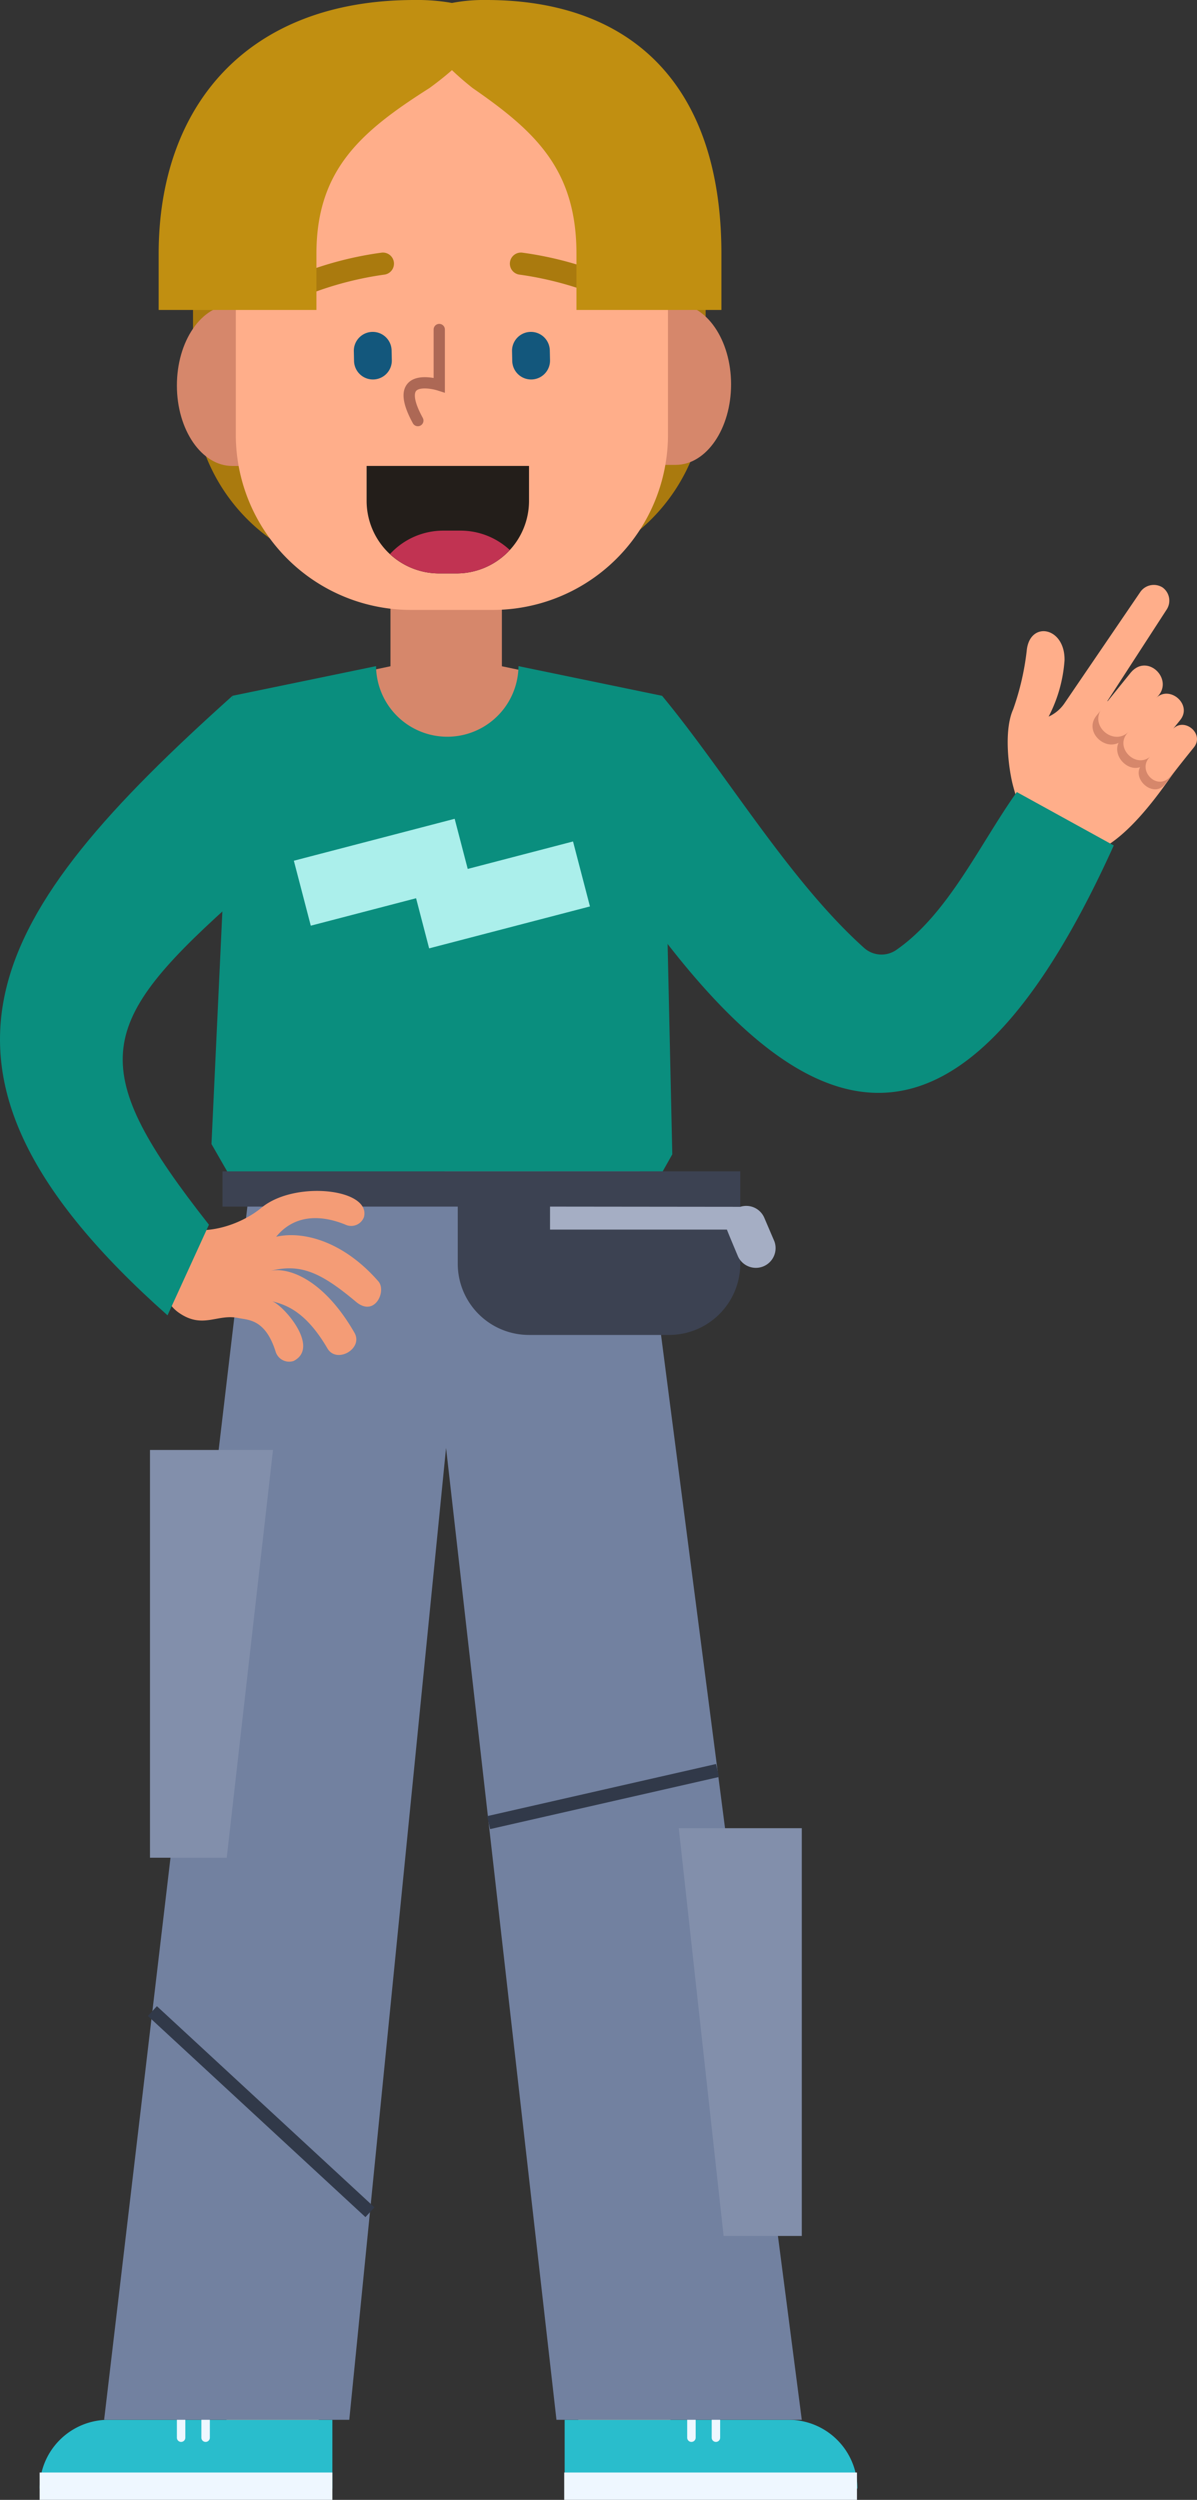
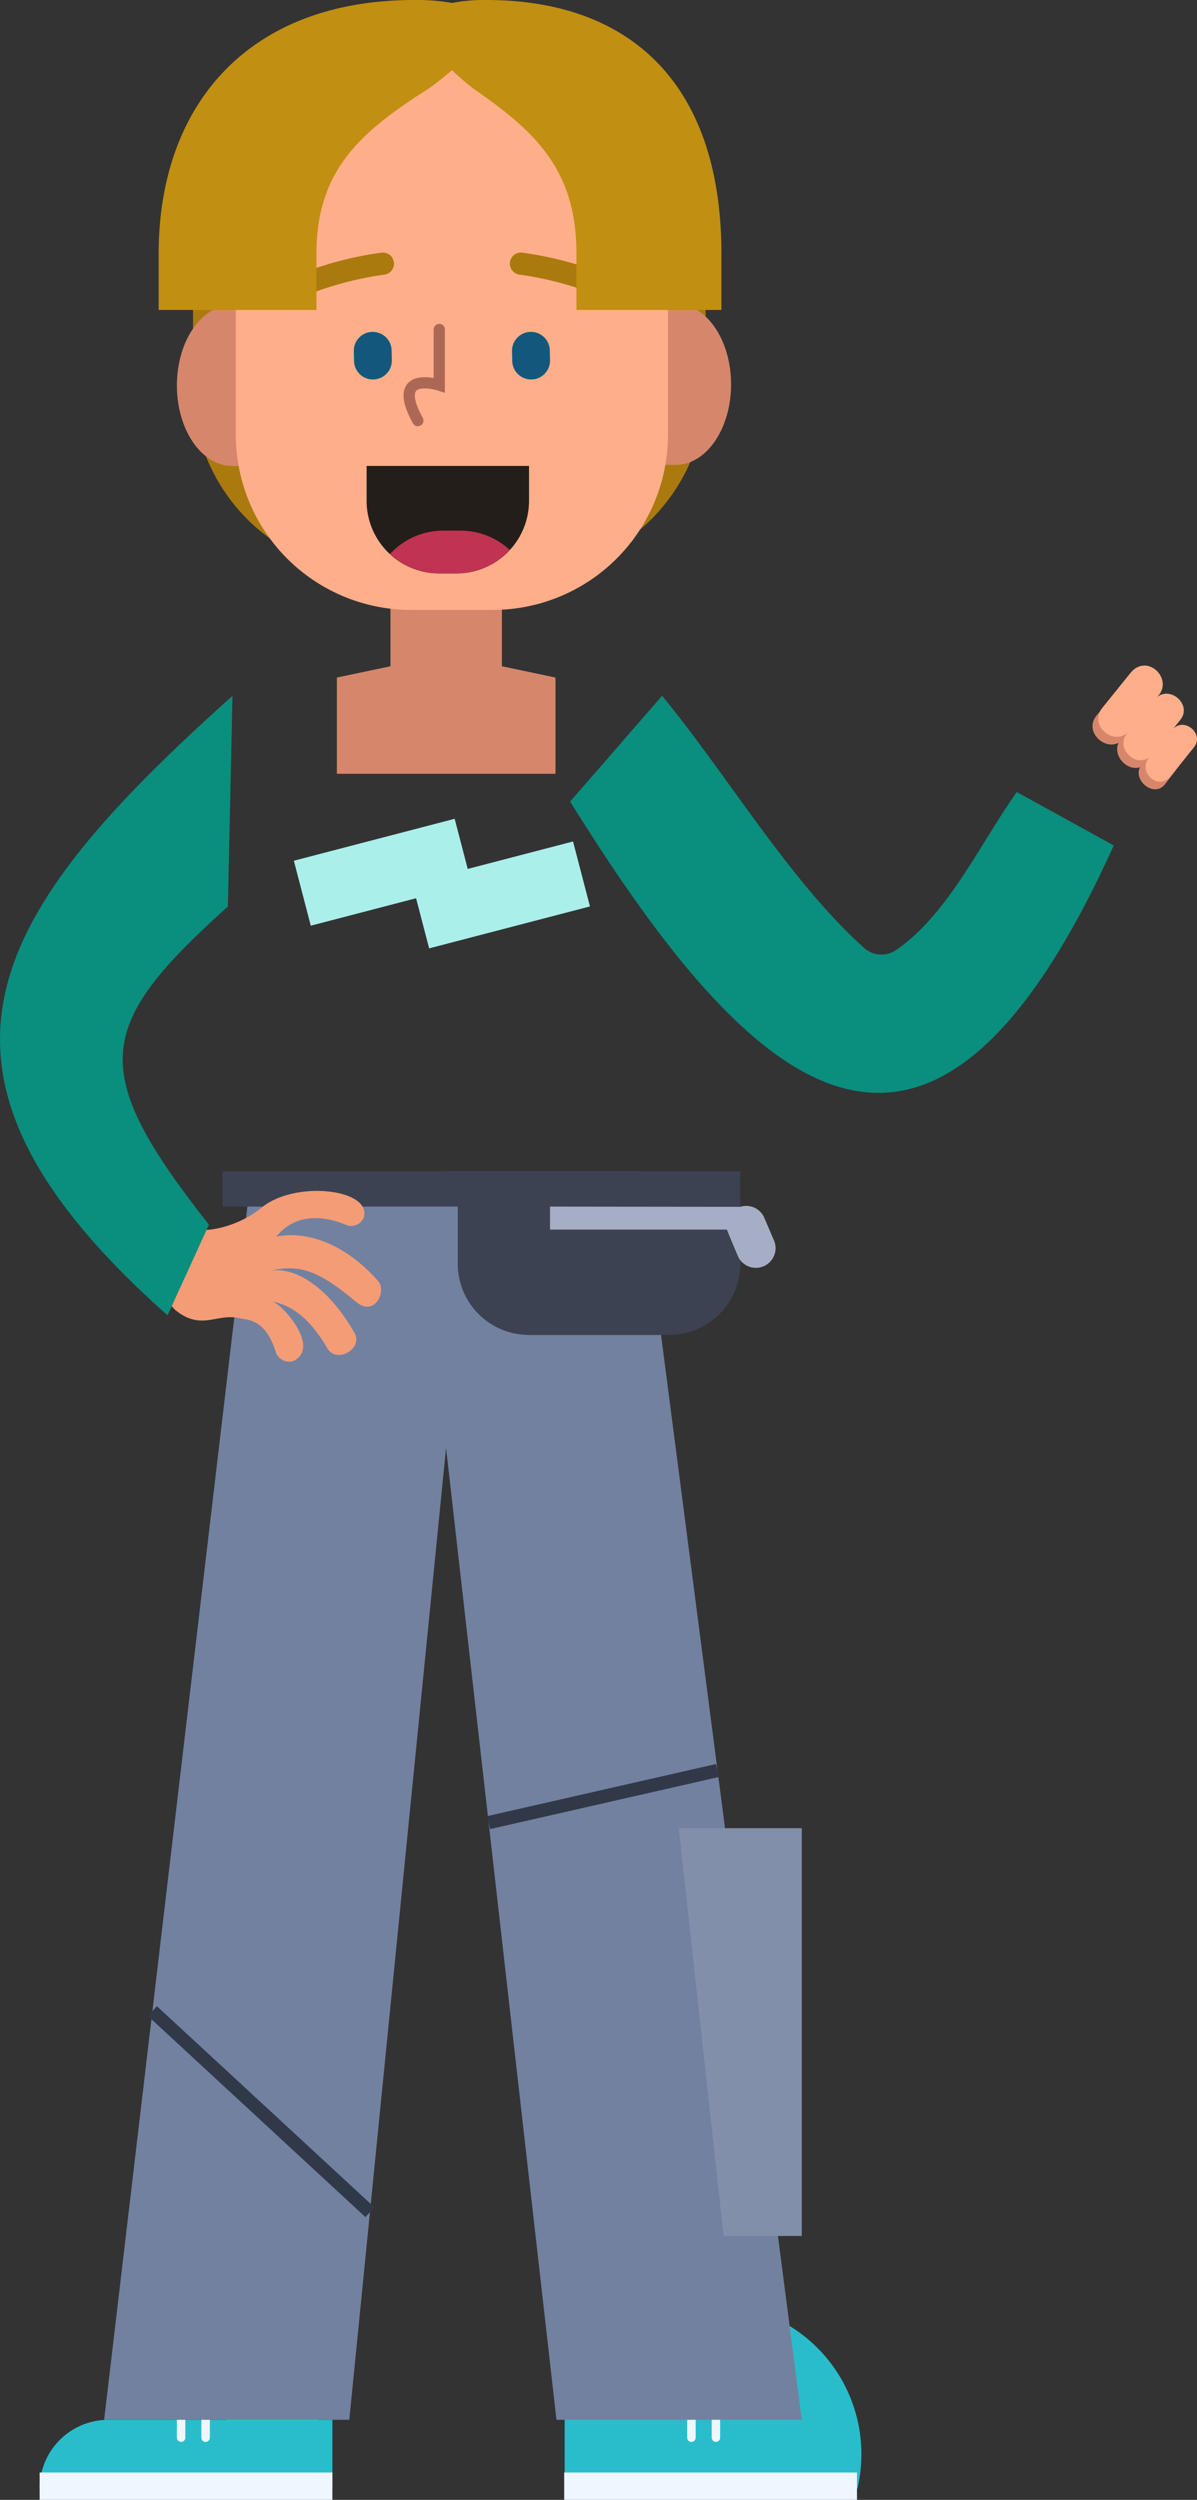
<svg xmlns="http://www.w3.org/2000/svg" id="Group_496" data-name="Group 496" width="212.566" height="443.815" viewBox="0 0 212.566 443.815">
  <rect x="0" y="0" width="212.566" height="443.815" fill="#333333" stroke="none" />
  <defs>
    <clipPath id="clip-path">
      <rect id="Rectangle_447" data-name="Rectangle 447" width="212.566" height="443.815" fill="none" />
    </clipPath>
  </defs>
  <g id="Group_495" data-name="Group 495" clip-path="url(#clip-path)">
    <path id="Path_2233" data-name="Path 2233" d="M92.421,101.806H67.162A32.887,32.887,0,0,1,34.276,68.919V36.4c0-18.162,91.032-18.162,91.032,0V68.919a32.888,32.888,0,0,1-32.887,32.887" fill="#aa7a0e" />
    <path id="Path_2234" data-name="Path 2234" d="M98.646,137.373V120.29l-9.519-2.007V103.748H69.34v14.535l-9.519,2.007v17.083Z" fill="#d6876b" />
    <path id="Path_2235" data-name="Path 2235" d="M56.521,431.348l-16.336-.826.987-25.4,16.337.826Z" fill="#ffae8a" />
    <path id="Path_2236" data-name="Path 2236" d="M102.777,431.348l16.336-.826-.987-25.4-16.337.826Z" fill="#ffae8a" />
-     <path id="Path_2237" data-name="Path 2237" d="M117.574,123.53l-25.5-5.268a12.646,12.646,0,0,1-25.291,0l-25.5,5.268-3.728,79.577,6.669,11.628h69.638l5.526-9.8Z" fill="#0a8e7e" />
    <path id="Path_2238" data-name="Path 2238" d="M7.038,441.81H59.026V429.6H19.25A12.212,12.212,0,0,0,7.038,441.81" fill="#29bdcc" />
    <path id="Path_2239" data-name="Path 2239" d="M32.165,433.525a.753.753,0,0,1-.753-.753v-4.681a.752.752,0,1,1,1.5,0v4.681a.752.752,0,0,1-.752.753" fill="#eef7ff" />
    <path id="Path_2240" data-name="Path 2240" d="M36.512,433.525a.752.752,0,0,1-.752-.753v-4.681a.753.753,0,1,1,1.505,0v4.681a.753.753,0,0,1-.753.753" fill="#eef7ff" />
    <rect id="Rectangle_443" data-name="Rectangle 443" width="51.988" height="4.856" transform="translate(7.038 438.959)" fill="#eef7ff" />
-     <path id="Path_2241" data-name="Path 2241" d="M152.26,441.81H100.272V429.6h39.776A12.212,12.212,0,0,1,152.26,441.81" fill="#29bdcc" />
+     <path id="Path_2241" data-name="Path 2241" d="M152.26,441.81H100.272V429.6A12.212,12.212,0,0,1,152.26,441.81" fill="#29bdcc" />
    <path id="Path_2242" data-name="Path 2242" d="M127.133,433.525a.752.752,0,0,0,.752-.753v-4.681a.752.752,0,1,0-1.5,0v4.681a.752.752,0,0,0,.752.753" fill="#eef7ff" />
    <path id="Path_2243" data-name="Path 2243" d="M122.786,433.525a.752.752,0,0,0,.752-.753v-4.681a.753.753,0,1,0-1.505,0v4.681a.753.753,0,0,0,.753.753" fill="#eef7ff" />
    <rect id="Rectangle_444" data-name="Rectangle 444" width="51.988" height="4.856" transform="translate(100.194 438.959)" fill="#eef7ff" />
    <path id="Path_2244" data-name="Path 2244" d="M104.987,68.268h0c-.008-7.894,4.383-14.3,9.81-14.314l5.192-.011c5.425-.011,9.831,6.38,9.838,14.273s-4.383,14.3-9.809,14.314l-5.192.01c-5.427.012-9.832-6.378-9.839-14.272" fill="#d6876b" />
    <path id="Path_2245" data-name="Path 2245" d="M56.254,68.4h0c.008,7.894-4.384,14.3-9.81,14.314l-5.193.011c-5.425.011-9.831-6.379-9.838-14.272s4.384-14.3,9.81-14.314l5.192-.011c5.426-.011,9.831,6.378,9.839,14.272" fill="#d6876b" />
    <path id="Path_2246" data-name="Path 2246" d="M87.5,108.283H73A31.123,31.123,0,0,1,41.876,77.16V39.082A31.123,31.123,0,0,1,73,7.959H87.5a31.123,31.123,0,0,1,31.123,31.123V77.16A31.123,31.123,0,0,1,87.5,108.283" fill="#ffae8a" />
    <path id="Path_2247" data-name="Path 2247" d="M74.2,75.671a1,1,0,0,1-.878-.519c-1.817-3.313-2.138-5.606-.981-7.009,1.13-1.37,3.266-1.28,4.663-1.036V58.5a1,1,0,0,1,2,0V69.738l-1.3-.412c-1.2-.38-3.24-.613-3.818.09-.2.244-.707,1.31,1.193,4.774a1,1,0,0,1-.876,1.481" fill="#ad6855" />
    <path id="Path_2248" data-name="Path 2248" d="M51.489,53.482a1.967,1.967,0,0,1-.775-3.776,62.17,62.17,0,0,1,17.1-4.857,1.967,1.967,0,0,1,.363,3.918,59.476,59.476,0,0,0-15.916,4.556,1.956,1.956,0,0,1-.773.159" fill="#aa7a0e" />
    <path id="Path_2249" data-name="Path 2249" d="M109.018,53.482a1.96,1.96,0,0,1-.773-.159,59.476,59.476,0,0,0-15.916-4.556,1.967,1.967,0,0,1,.363-3.918,62.17,62.17,0,0,1,17.1,4.857,1.967,1.967,0,0,1-.775,3.776" fill="#aa7a0e" />
    <path id="Path_2250" data-name="Path 2250" d="M81.054,101.806H78A12.891,12.891,0,0,1,65.105,88.915V82.721h28.84v6.194a12.891,12.891,0,0,1-12.891,12.891" fill="#231e1a" />
    <path id="Path_2251" data-name="Path 2251" d="M69.253,98.368A12.83,12.83,0,0,0,78,101.806h3.058a12.84,12.84,0,0,0,9.466-4.162,12.824,12.824,0,0,0-8.743-3.438H78.719a12.841,12.841,0,0,0-9.466,4.162" fill="#c13352" />
    <path id="Path_2252" data-name="Path 2252" d="M94.394,67.37h0a3.355,3.355,0,0,0,3.28-3.428l-.039-1.773a3.355,3.355,0,0,0-6.708.149l.039,1.772a3.355,3.355,0,0,0,3.428,3.28" fill="#13577c" />
    <path id="Path_2253" data-name="Path 2253" d="M66.3,67.37h0a3.355,3.355,0,0,0,3.28-3.428l-.039-1.773a3.355,3.355,0,0,0-6.708.149l.039,1.772A3.355,3.355,0,0,0,66.3,67.37" fill="#13577c" />
    <path id="Path_2254" data-name="Path 2254" d="M86.366,0a29.827,29.827,0,0,0-6.107.526A35.265,35.265,0,0,0,73.611,0C43.833,0,28.176,18.89,28.176,45.065v9.966H56.193V45.065c0-14.985,7.981-21.752,20.068-29.43,1.466-1.066,2.808-2.133,4-3.182,1.093,1.049,2.326,2.116,3.673,3.182,11.1,7.678,18.436,14.445,18.436,29.43v9.966h25.74V45.065C128.108,14.936,111.977,0,86.366,0" fill="#c18f11" />
-     <path id="Path_2255" data-name="Path 2255" d="M196.654,124.452l10.571-16.309a2.886,2.886,0,0,0-.783-3.855,2.918,2.918,0,0,0-3.9.747l-13.5,19.812a6.8,6.8,0,0,1-2.825,2.378,25.536,25.536,0,0,0,2.824-9.978c.128-6-6.249-7.127-6.721-1.654a47.03,47.03,0,0,1-2.4,10.338,8.435,8.435,0,0,0-.438,1.221l-.02.053-.008.054c-1.041,3.867-.265,9.549.438,12.222,1.2,4.578,3.444,9.638,7.185,11.193,8.2,5.512,17.723-8.176,22.159-14.673Z" fill="#ffae8a" />
    <path id="Path_2256" data-name="Path 2256" d="M194.749,127.007l5.6-6.8L211.521,133.2l-4.611,6c-1.932,2.519-5.693-.6-4.463-3-2.247.776-4.875-1.975-3.819-4.32-2.626,1.338-6.178-2.111-3.879-4.876" fill="#d6876b" />
    <path id="Path_2257" data-name="Path 2257" d="M208.344,129.371l1.2-1.487c2.313-2.781-1.827-6.305-4.225-3.971,3.419-3.054-1.449-8.073-4.477-4.552l-5.076,6.289c-2.507,3.135,2.008,6.931,4.676,4.247-2.859,2.724,1.415,6.884,4.029,4.229-2.907,2.385.967,6.513,3.377,3.719l4.138-5.127c1.985-2.388-1.6-5.416-3.642-3.347" fill="#ffae8a" />
    <path id="Path_2258" data-name="Path 2258" d="M117.574,123.53c11.367,13.728,22.555,32.807,35.874,44.757a4.621,4.621,0,0,0,5.693.378c9.257-6.386,14.93-18.939,21.429-28.047l17.215,9.482c-32.687,72.272-63.709,45.072-96.538-7.8l16.327-18.769" fill="#0a8e7e" />
    <path id="Path_2259" data-name="Path 2259" d="M79.212,207.956,44.465,209.7,18.492,429.6H62.026L79.212,257.055,98.819,429.6h43.564L113.62,207.956H79.172" fill="#7281a0" />
    <path id="Path_2260" data-name="Path 2260" d="M142.383,396.958H128.5l-7.962-72.391h21.845Z" fill="#828fab" />
-     <path id="Path_2261" data-name="Path 2261" d="M40.265,329.812H26.635V257.421H48.48Z" fill="#828fab" />
    <rect id="Rectangle_445" data-name="Rectangle 445" width="41.693" height="2.361" transform="matrix(0.975, -0.222, 0.222, 0.975, 86.509, 322.428)" fill="#313949" />
    <rect id="Rectangle_446" data-name="Rectangle 446" width="2.361" height="52.612" transform="translate(26.262 357.903) rotate(-47.249)" fill="#313949" />
    <path id="Path_2262" data-name="Path 2262" d="M104.766,160.924l-3.006-11.533-18.7,4.874-2.319-8.9-28.558,7.443,3.006,11.534,18.7-4.874,2.318,8.9Z" fill="#abefeb" />
    <path id="Path_2263" data-name="Path 2263" d="M39.512,207.956v6.258H81.289v10.139A12.646,12.646,0,0,0,93.935,237h24.88a12.646,12.646,0,0,0,12.646-12.646v-16.4Z" fill="#3c4252" />
    <path id="Path_2264" data-name="Path 2264" d="M137.509,220.363l-1.786-4.169a3.484,3.484,0,0,0-4.262-1.94l-33.786-.039v4.079h31.416c.047.22,1.991,4.823,1.991,4.823a3.5,3.5,0,0,0,6.427-2.754" fill="#a5aec4" />
    <path id="Path_2265" data-name="Path 2265" d="M31.26,217.63c4.767,1.969,11.285-.007,15.189-3.227,5.915-4.88,19.468-3.352,18.184,1.671a2.421,2.421,0,0,1-3.311,1.336c-4.955-2.009-9.351-1.442-12.28,2.161,4.714-1.082,11.866.741,18.111,7.871,1.568,1.669-.56,6.507-3.941,3.669-6.308-5.293-9.913-6.848-15.32-5.457,3.058-.787,9.458,1.218,15.054,10.957,1.627,2.832-3.194,5.6-4.822,2.745-3.732-6.365-7.165-7.7-9.854-8.341,1.789.426,8.724,8.114,3.884,10.6a2.513,2.513,0,0,1-3.191-1.6c-1.83-5.859-4.863-5.645-6.613-6.017-3.786-.806-6.328,2.024-10.593-.944-6.094-4.241-.5-15.421-.5-15.421" fill="#f49c76" />
    <path id="Path_2266" data-name="Path 2266" d="M40.469,160.932c-23.505,21.185-25.048,28.918-3.365,56.5l-7.355,16.084c-49.5-43.924-31.345-71.533,11.536-109.985Z" fill="#0a8e7e" />
  </g>
</svg>